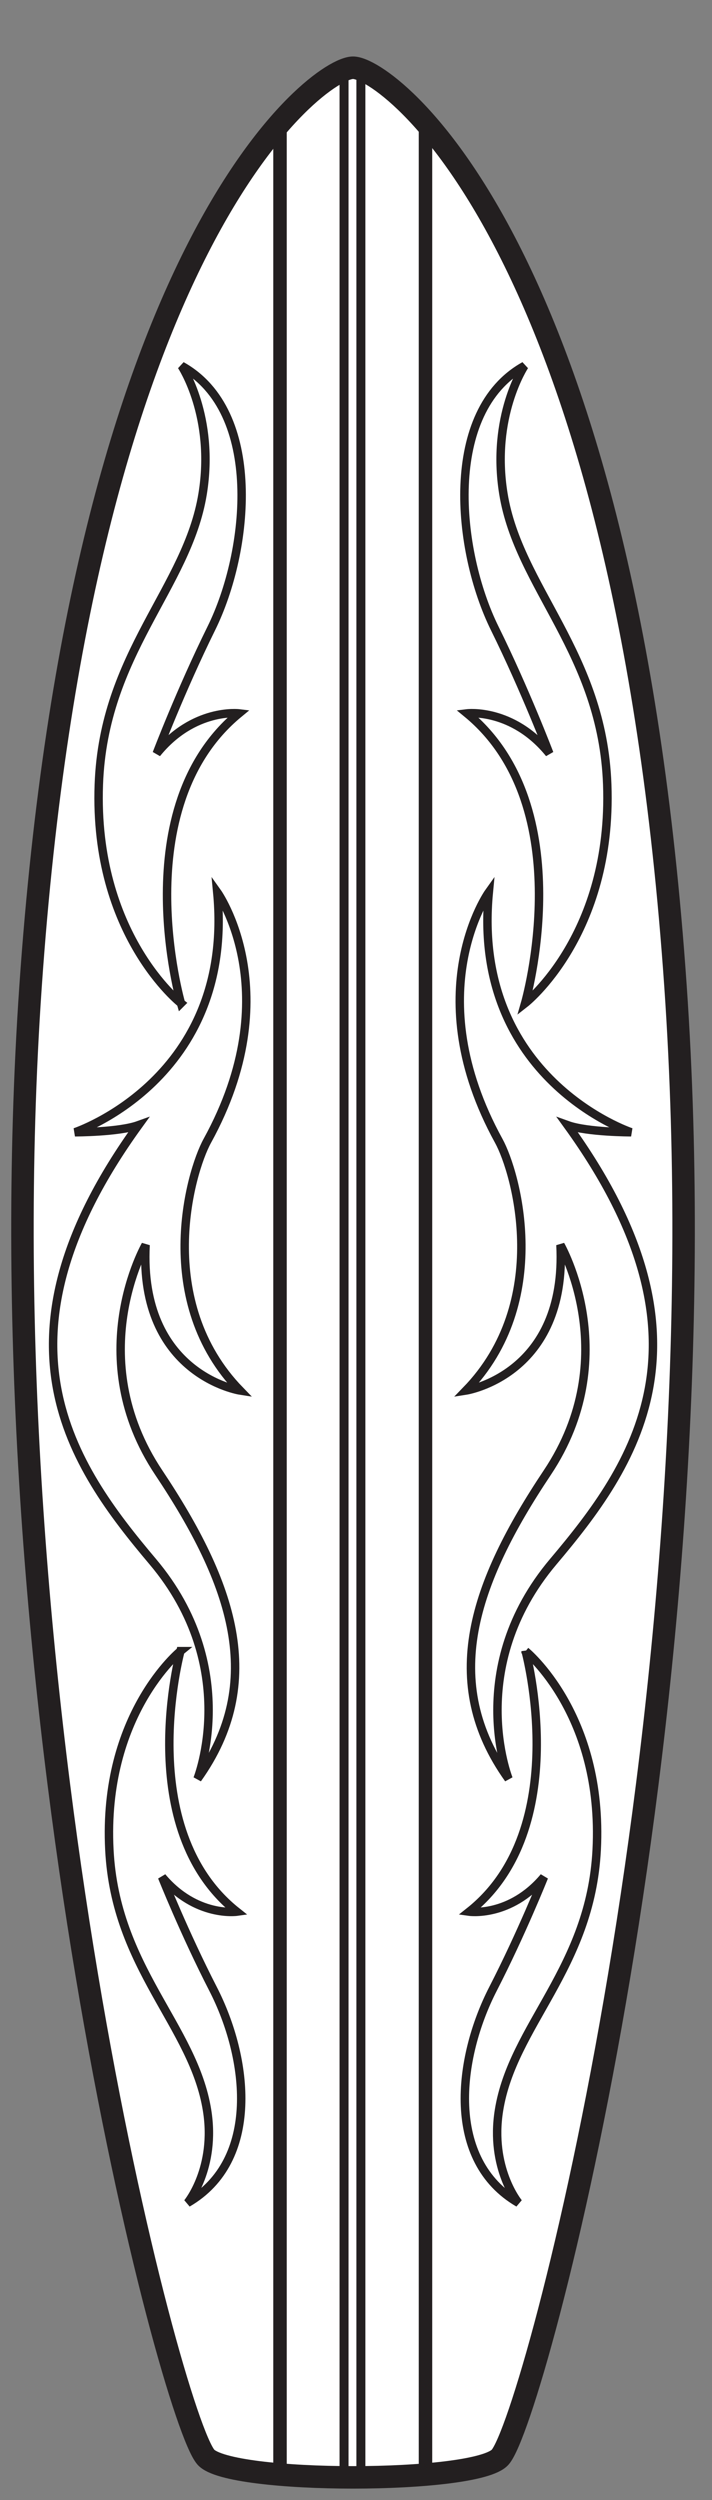
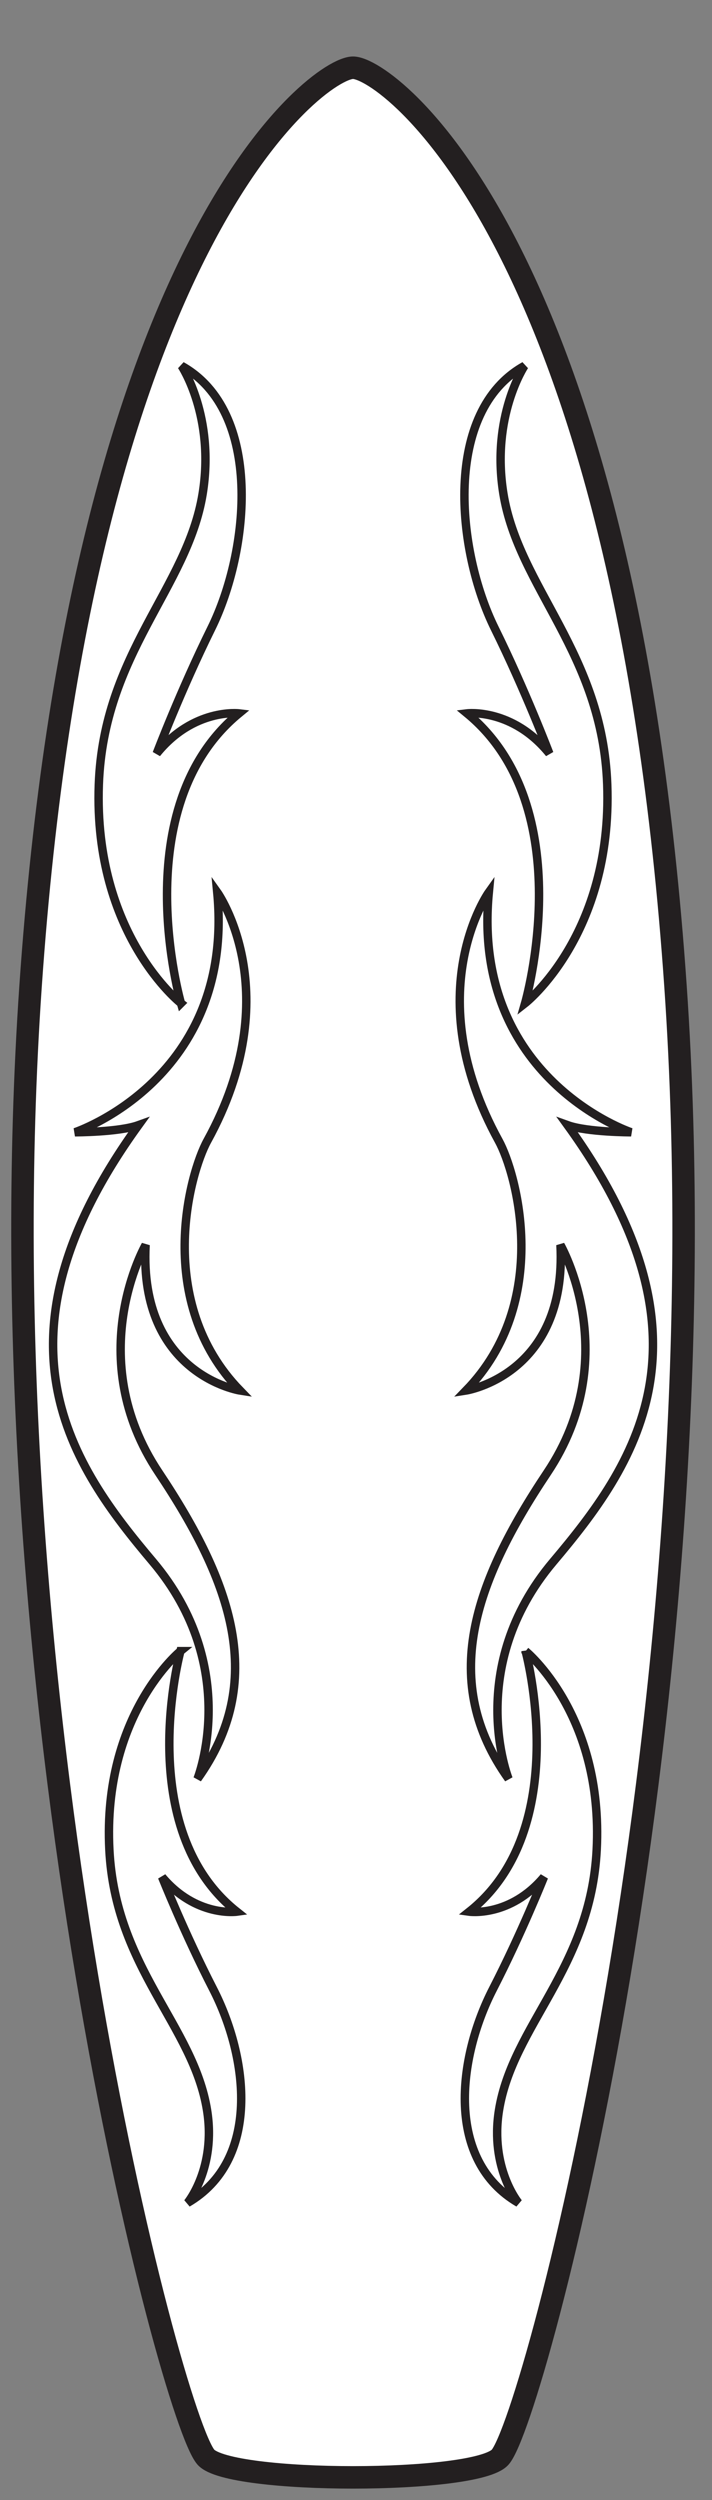
<svg xmlns="http://www.w3.org/2000/svg" width="92.404" height="324.016" viewBox="0 0 92.404 324.016">
  <rect x="0" y="0" width="92.404" height="324.016" fill="#808080" stroke="none" />
  <defs>
    <clipPath id="a">
      <rect x="-296.703" y="-83.449" width="612" height="792" fill="none" />
    </clipPath>
    <clipPath id="b">
      <path d="M45.816,8.777C41.3,8.777,10.631,31.5,3.972,127.748c-6.415,92.727,18.267,185.585,22.745,190.7,3.062,3.5,35.137,3.5,38.2,0,4.479-5.118,29.161-97.976,22.745-190.7C81,31.5,50.336,8.777,45.816,8.777Z" fill="none" clip-rule="evenodd" />
    </clipPath>
    <clipPath id="c">
-       <rect x="36.339" y="-30.078" width="18.881" height="391.247" fill="none" />
-     </clipPath>
+       </clipPath>
  </defs>
  <title>Surfboard 4</title>
  <g clip-path="url(#a)">
    <path d="M45.816,8.777C41.3,8.777,10.631,31.5,3.972,127.748c-6.415,92.727,18.267,185.585,22.745,190.7,3.062,3.5,35.137,3.5,38.2,0,4.479-5.118,29.161-97.976,22.745-190.7C81,31.5,50.336,8.777,45.816,8.777Z" fill="#fff" fill-rule="evenodd" />
    <g clip-path="url(#b)">
      <rect x="36.339" y="-30.078" width="18.881" height="391.247" fill="#fff" />
      <g clip-path="url(#c)">
        <line x1="44.65" y1="-14.842" x2="44.65" y2="348.485" fill="none" stroke="#231f20" stroke-miterlimit="3.864" stroke-width="1.166" />
        <line x1="46.836" y1="-14.842" x2="46.836" y2="348.485" fill="none" stroke="#231f20" stroke-miterlimit="3.864" stroke-width="1.166" />
      </g>
-       <rect x="36.339" y="-30.078" width="18.881" height="391.247" fill="none" stroke="#231f20" stroke-miterlimit="3.864" stroke-width="1.749" />
    </g>
    <path d="M45.816,8.777C41.3,8.777,10.631,31.5,3.972,127.748c-6.415,92.727,18.267,185.585,22.745,190.7,3.062,3.5,35.137,3.5,38.2,0,4.479-5.118,29.161-97.976,22.745-190.7C81,31.5,50.336,8.777,45.816,8.777Z" fill="none" stroke="#231f20" stroke-miterlimit="3.864" stroke-width="2.915" />
    <path d="M81.906,146.745s-20.781-6.91-18.466-31.109c0,0-9.29,13,1.286,32.216,2.3,4.186,6.944,20.846-4.244,32.363,0,0,13.118-2.041,12.255-18.866,0,0,8.322,14.492-1.709,29.507-9.569,14.321-14.019,27.114-5.023,39.693,0,0-5.785-14.435,5.8-28.154,10.446-12.366,22.053-28.68,1.857-56.571C76.218,146.745,81.906,146.745,81.906,146.745ZM68.147,130.023s7.33-25.343-7.526-37.567c0,0,5.876-.714,10.673,5.2,0,0-3.113-8.175-7.082-16.207C59.235,71.376,57.47,53.3,68.07,47.414c0,0-4.373,6.56-2.735,16.6,1.989,12.18,12.86,20.644,13.473,37.664C79.509,121.16,68.147,130.023,68.147,130.023Zm.067,83.969s6.263,23-7.312,33.765c0,0,5.293.749,9.7-4.5,0,0-2.922,7.321-6.615,14.5-4.631,9-6.175,22.247,3.307,27.746,0,0-3.736-4.513-2.536-12,1.765-11,11.891-18.4,12.68-33.746C78.344,222.193,68.214,213.992,68.214,213.992Z" fill="#fff" fill-rule="evenodd" />
    <path d="M81.906,146.745s-20.781-6.91-18.466-31.109c0,0-9.29,13,1.286,32.216,2.3,4.186,6.944,20.846-4.244,32.363,0,0,13.118-2.041,12.255-18.866,0,0,8.322,14.492-1.709,29.507-9.569,14.321-14.019,27.114-5.023,39.693,0,0-5.785-14.435,5.8-28.154,10.446-12.366,22.053-28.68,1.857-56.571C76.218,146.745,81.906,146.745,81.906,146.745ZM68.147,130.023s7.33-25.343-7.526-37.567c0,0,5.876-.714,10.673,5.2,0,0-3.113-8.175-7.082-16.207C59.235,71.376,57.47,53.3,68.07,47.414c0,0-4.373,6.56-2.735,16.6,1.989,12.18,12.86,20.644,13.473,37.664C79.509,121.16,68.147,130.023,68.147,130.023Zm.067,83.969s6.263,23-7.312,33.765c0,0,5.293.749,9.7-4.5,0,0-2.922,7.321-6.615,14.5-4.631,9-6.175,22.247,3.307,27.746,0,0-3.736-4.513-2.536-12,1.765-11,11.891-18.4,12.68-33.746C78.344,222.193,68.214,213.992,68.214,213.992Z" fill="none" stroke="#231f20" stroke-miterlimit="3.864" stroke-width="1.095" />
    <path d="M9.727,146.745s20.78-6.91,18.466-31.109c0,0,9.29,13-1.286,32.216-2.3,4.186-6.945,20.846,4.244,32.363,0,0-13.118-2.041-12.255-18.866,0,0-8.322,14.492,1.709,29.507,9.567,14.321,14.017,27.114,5.022,39.693,0,0,5.785-14.435-5.8-28.154-10.447-12.366-22.053-28.68-1.858-56.571C15.413,146.745,9.727,146.745,9.727,146.745Zm13.759-16.722s-7.331-25.343,7.525-37.567c0,0-5.876-.714-10.673,5.2,0,0,3.113-8.175,7.082-16.207C32.4,71.376,34.162,53.3,23.563,47.414c0,0,4.372,6.56,2.733,16.6C24.309,76.2,13.437,84.661,12.825,101.681,12.123,121.16,23.486,130.023,23.486,130.023Zm-.069,83.969s-6.262,23,7.314,33.765c0,0-5.293.749-9.7-4.5,0,0,2.922,7.321,6.615,14.5,4.631,9,6.175,22.247-3.308,27.746,0,0,3.737-4.513,2.536-12-1.764-11-11.89-18.4-12.679-33.746C13.288,222.193,23.417,213.992,23.417,213.992Z" fill="#fff" fill-rule="evenodd" />
    <path d="M9.727,146.745s20.78-6.91,18.466-31.109c0,0,9.29,13-1.286,32.216-2.3,4.186-6.945,20.846,4.244,32.363,0,0-13.118-2.041-12.255-18.866,0,0-8.322,14.492,1.709,29.507,9.567,14.321,14.017,27.114,5.022,39.693,0,0,5.785-14.435-5.8-28.154-10.447-12.366-22.053-28.68-1.858-56.571C15.413,146.745,9.727,146.745,9.727,146.745Zm13.759-16.722s-7.331-25.343,7.525-37.567c0,0-5.876-.714-10.673,5.2,0,0,3.113-8.175,7.082-16.207C32.4,71.376,34.162,53.3,23.563,47.414c0,0,4.372,6.56,2.733,16.6C24.309,76.2,13.437,84.661,12.825,101.681,12.123,121.16,23.486,130.023,23.486,130.023Zm-.069,83.969s-6.262,23,7.314,33.765c0,0-5.293.749-9.7-4.5,0,0,2.922,7.321,6.615,14.5,4.631,9,6.175,22.247-3.308,27.746,0,0,3.737-4.513,2.536-12-1.764-11-11.89-18.4-12.679-33.746C13.288,222.193,23.417,213.992,23.417,213.992Z" fill="none" stroke="#231f20" stroke-miterlimit="3.864" stroke-width="1.095" />
  </g>
</svg>